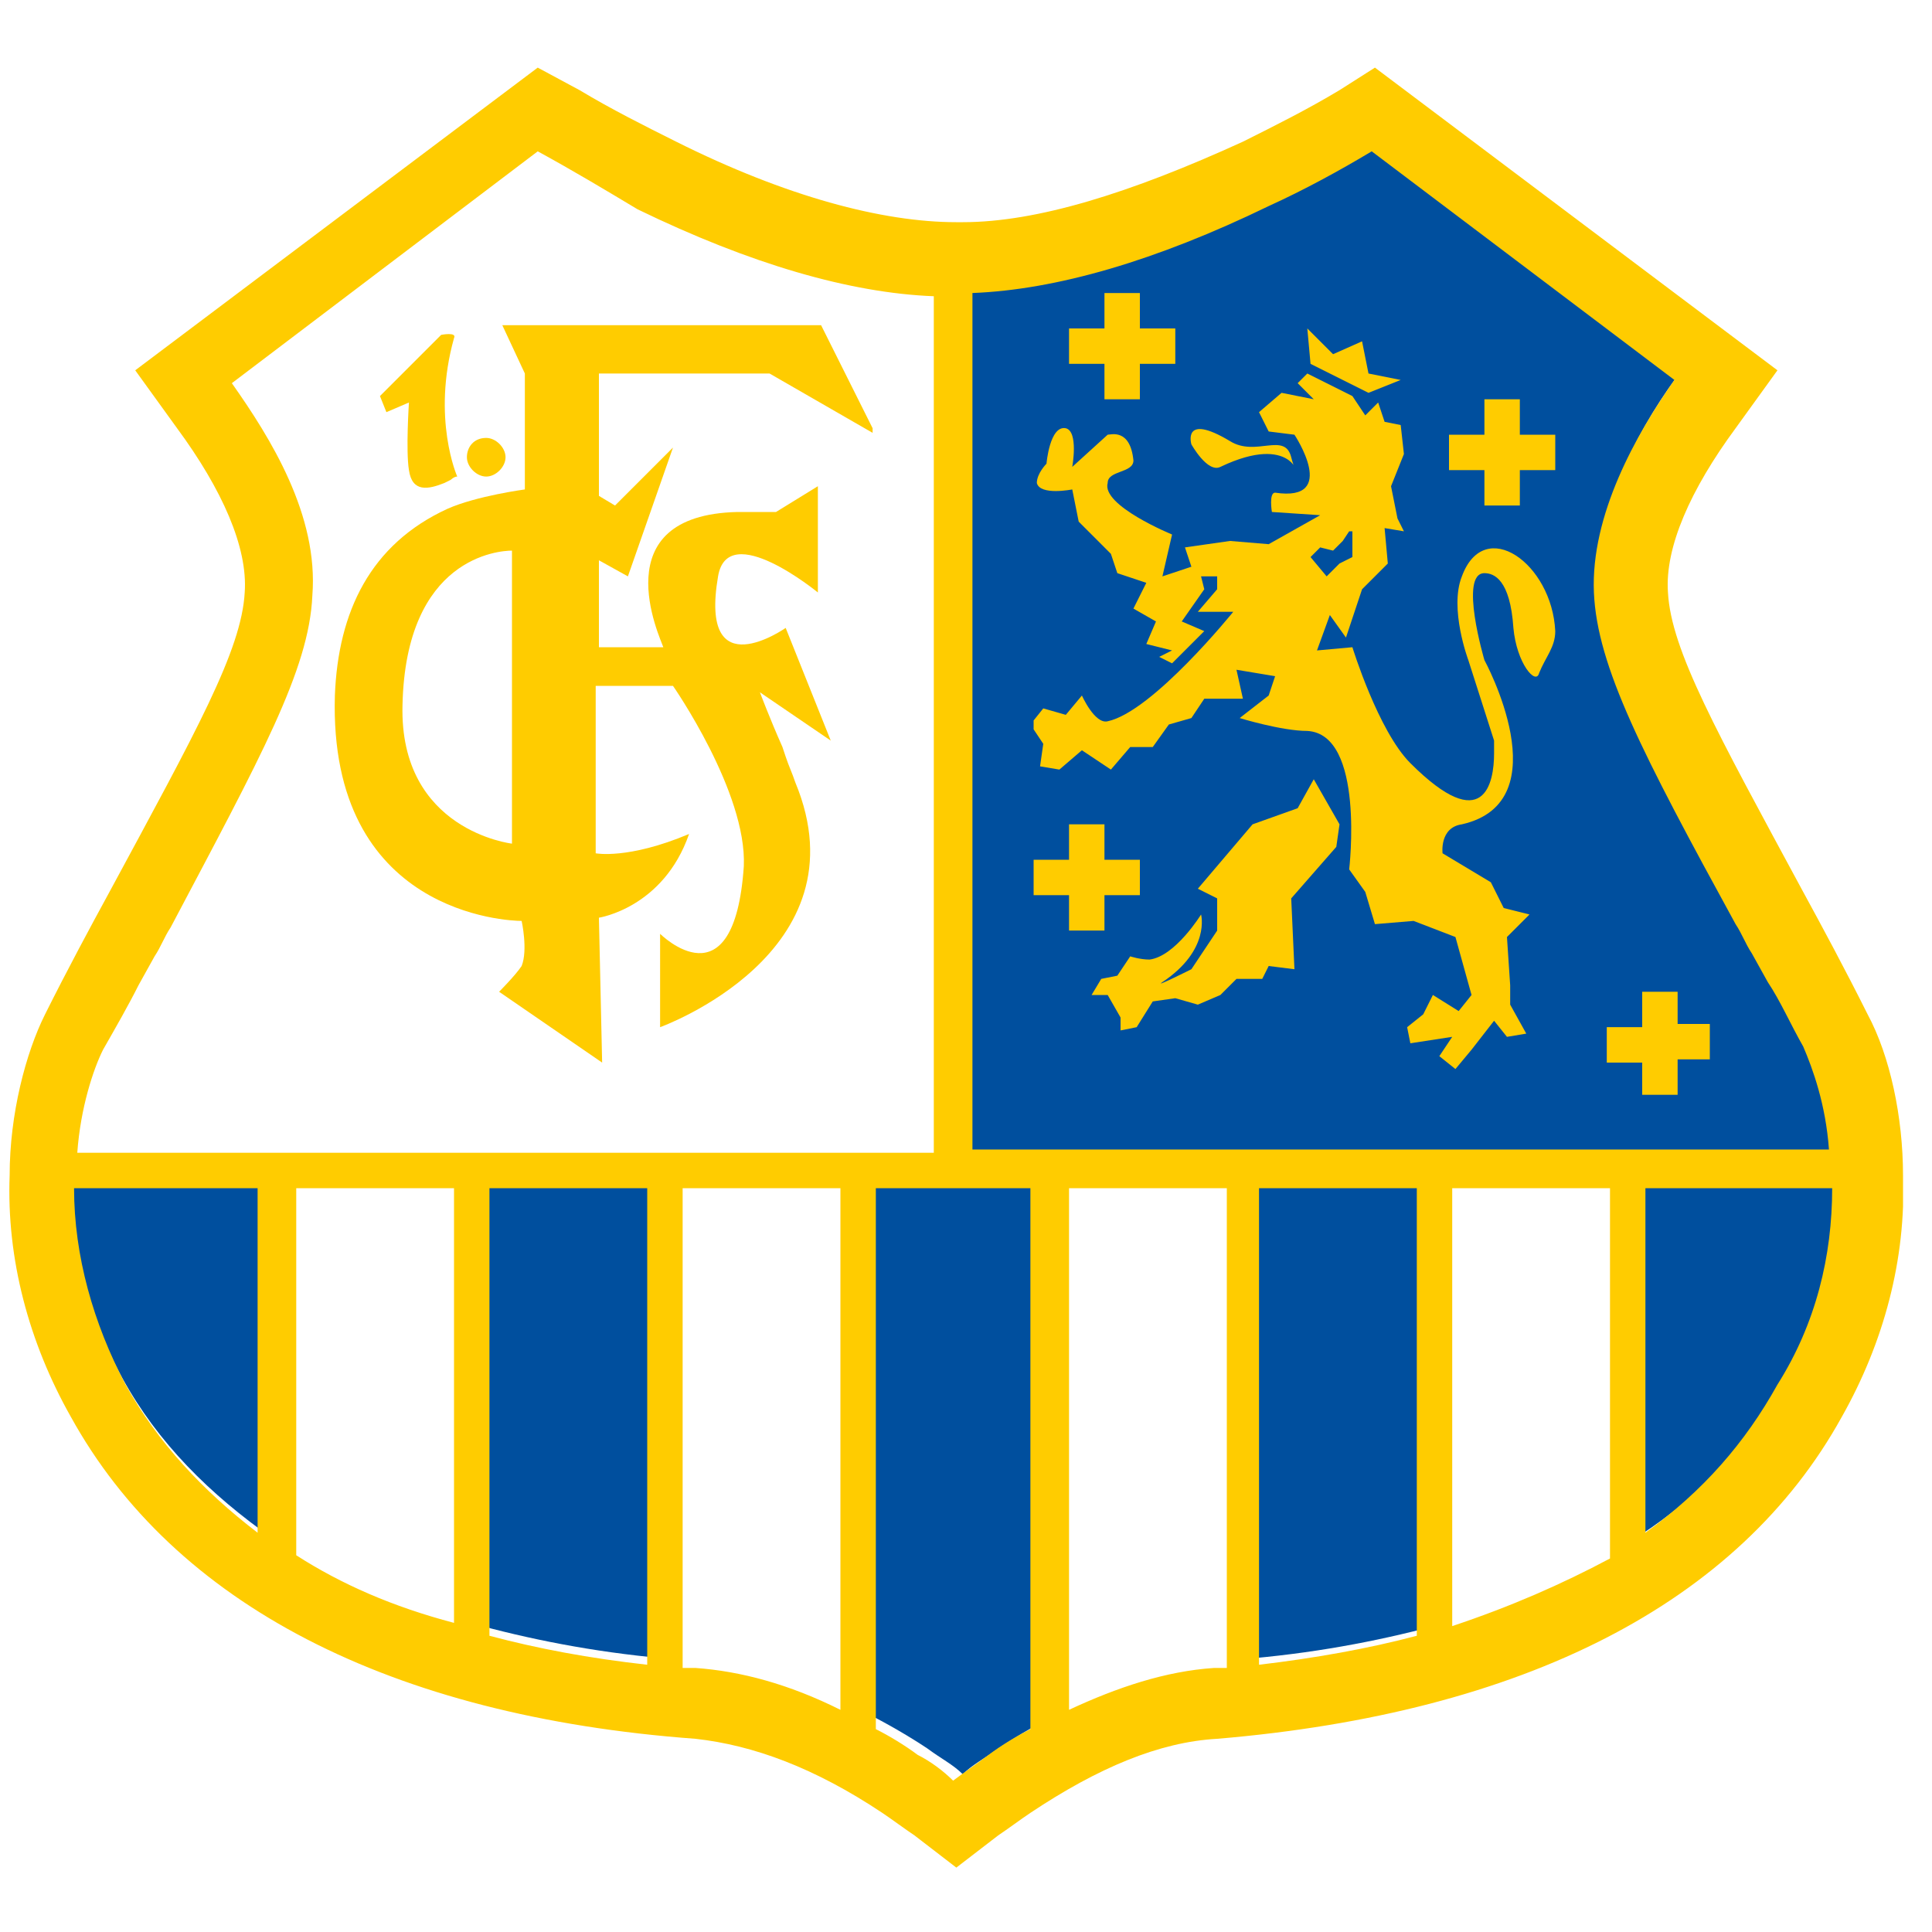
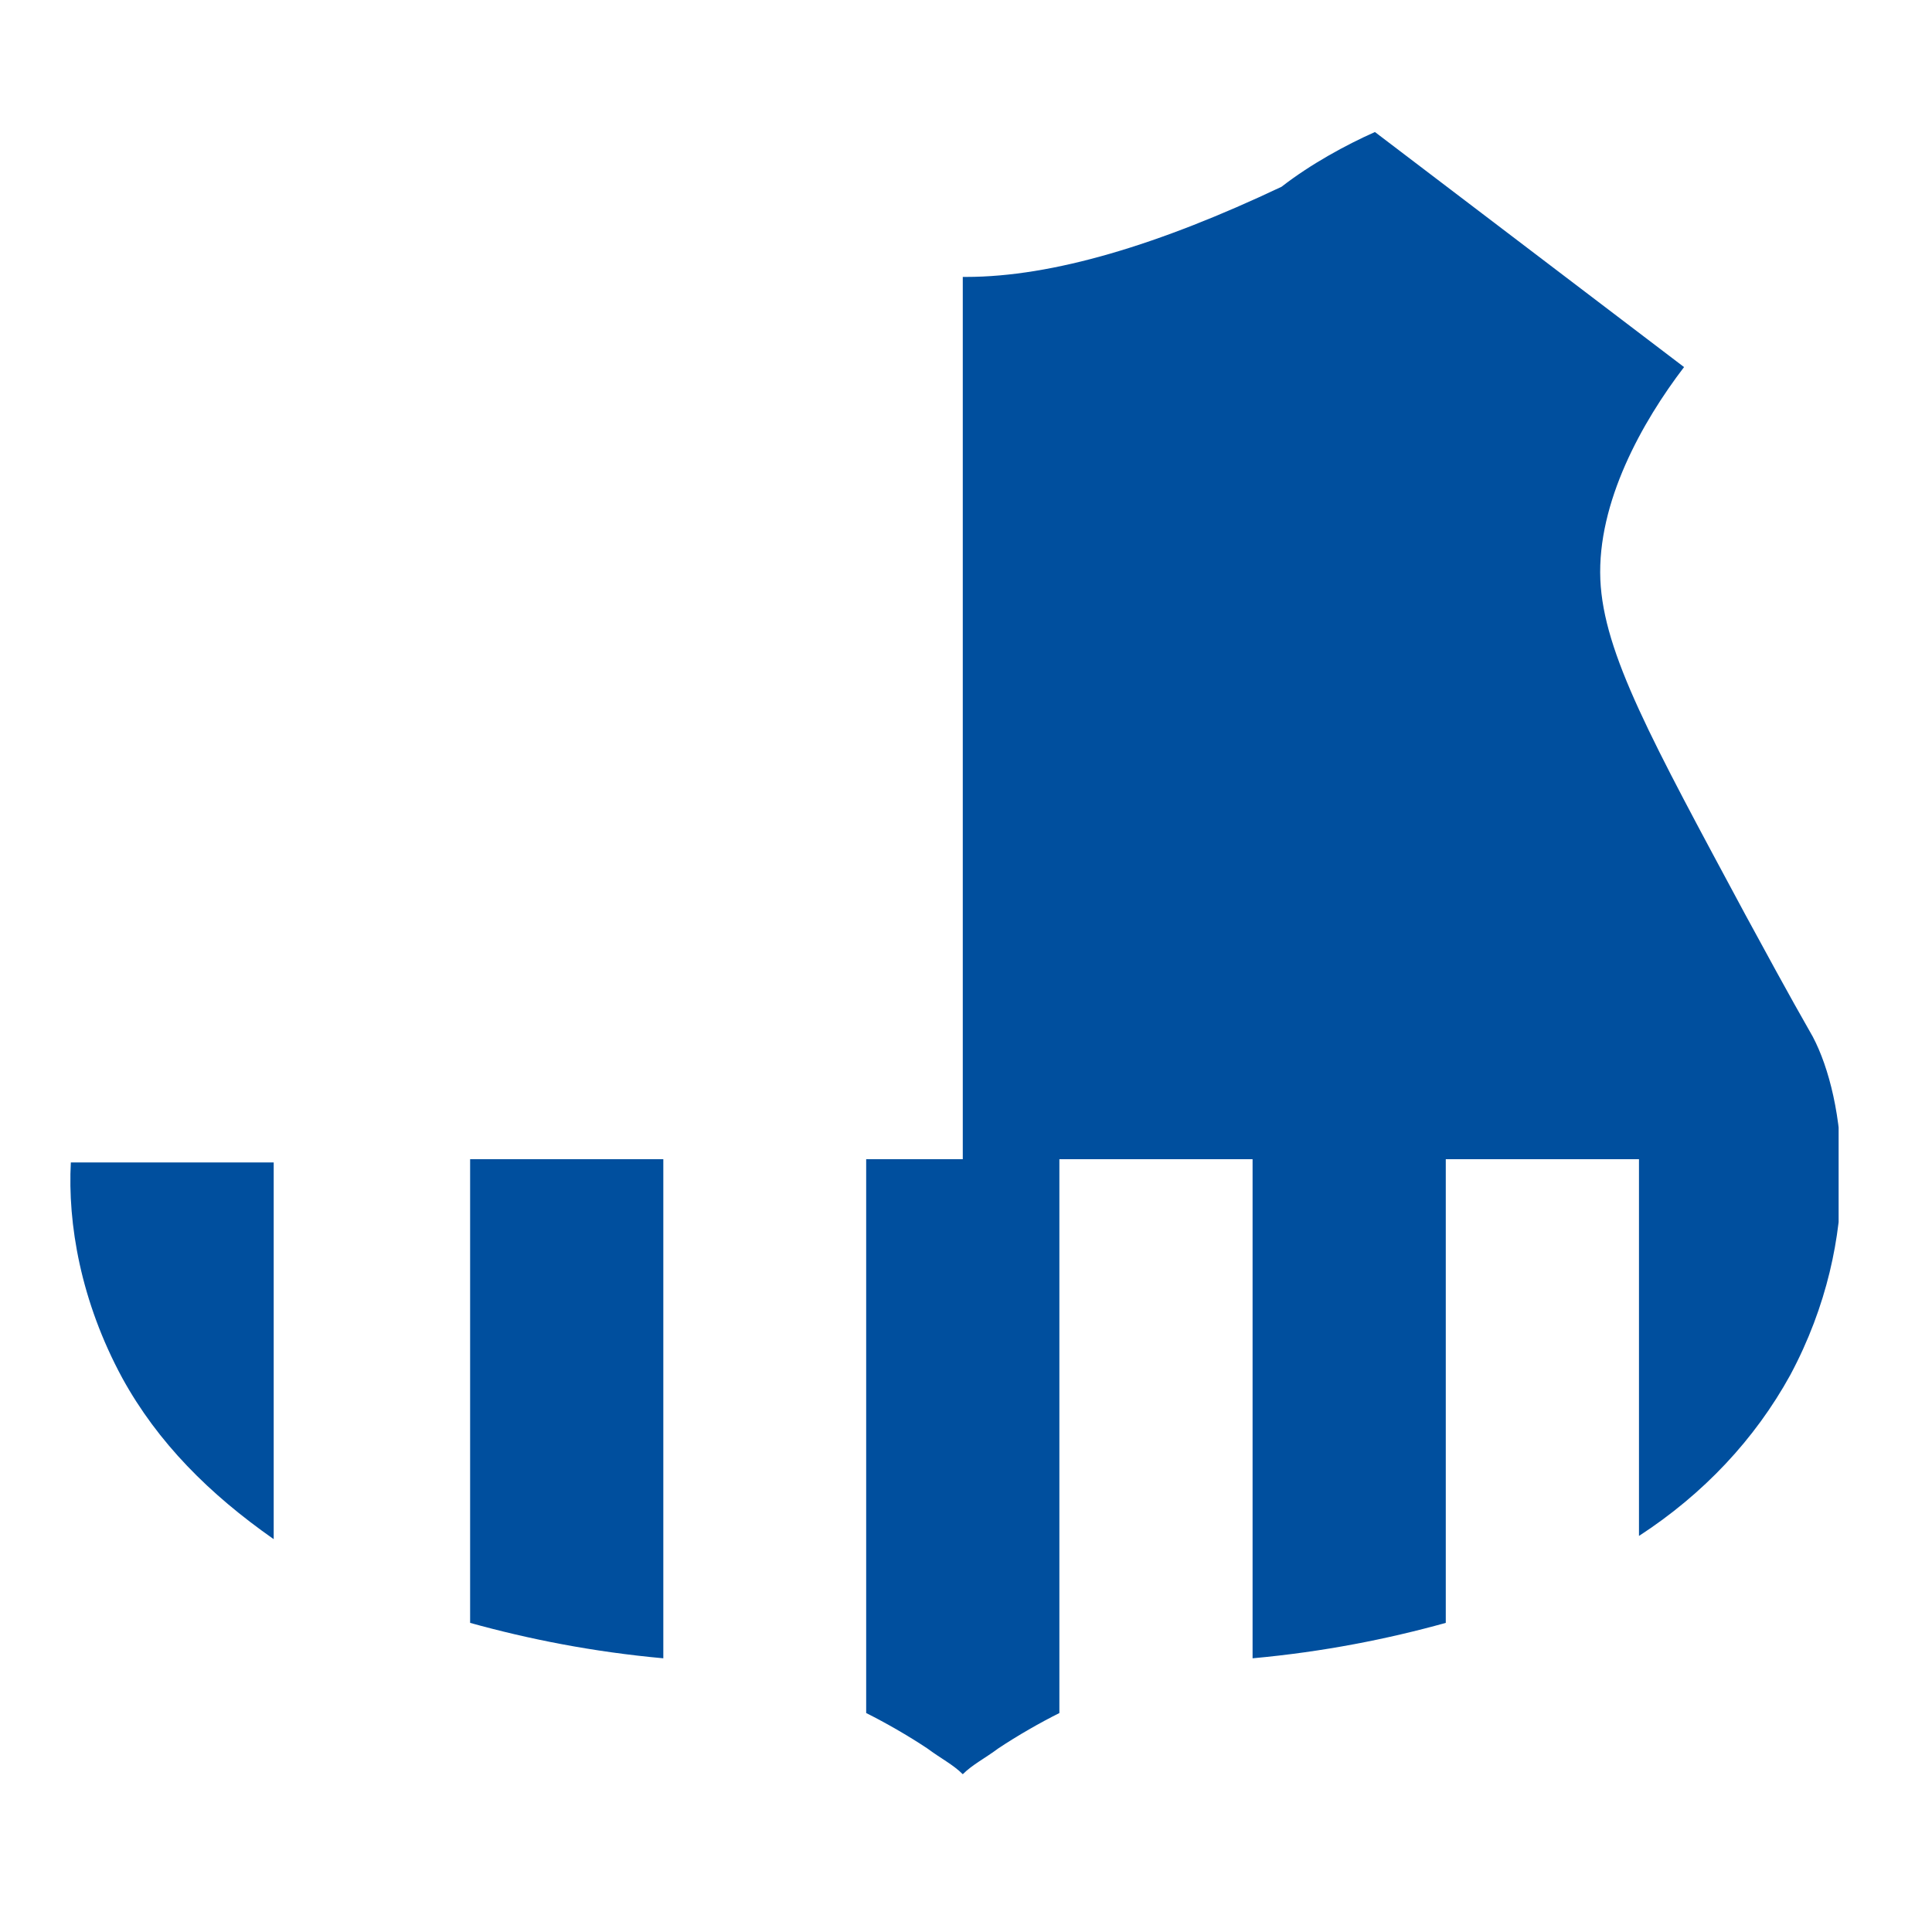
<svg xmlns="http://www.w3.org/2000/svg" xmlns:xlink="http://www.w3.org/1999/xlink" version="1.1" id="Ebene_1" x="0" y="0" width="60" height="60" viewBox="0 0 60 60" style="enable-background:new 0 0 60 60" xml:space="preserve">
  <style>.st3{fill:#fc0}</style>
  <g transform="translate(143 51)">
    <defs>
      <path id="SVGID_1_" d="m-100.3-46.9 9.6 7.3c-1.3 1.7-2.7 4.2-2.6 6.6.1 2.3 1.6 5 4.5 10.4.6 1.1 1.3 2.4 2.1 3.8 1 1.9 1.6 6.2-.7 10.5-1.1 2-2.7 3.7-4.7 5V-15h-6V-.6c-1.8.5-3.8.9-6 1.1V-15h-6V2.2c-.6.3-1.3.7-1.9 1.1-.4.3-.8.5-1.1.8-.3-.3-.7-.5-1.1-.8-.6-.4-1.3-.8-1.9-1.1V-15h3v-27.4h.1c2.7 0 6-1 9.8-2.8.9-.7 2-1.3 2.9-1.7zM-122.4-15V.5c-2.2-.2-4.2-.6-6-1.1V-15h6zm-12.1 0v11.8c-2-1.4-3.6-3-4.7-5-1.3-2.4-1.7-4.8-1.6-6.7h6.3z" />
    </defs>
    <clipPath id="SVGID_00000027598876584012538170000016033266872778942370_">
      <use xlink:href="#SVGID_1_" style="overflow:visible" />
    </clipPath>
    <g style="clip-path:url(#SVGID_00000027598876584012538170000016033266872778942370_)">
      <path style="fill:#004f9e" d="M-140.9-46.9h55v51h-55z" />
    </g>
  </g>
  <g transform="translate(141 49)">
    <defs>
      <path id="SVGID_00000177484993089179879210000012096996015231469980_" d="m-98.3-46.9 12.5 9.4-1.3 1.8c-1.4 1.9-2.2 3.7-2.1 5.1.1 1.8 1.5 4.3 4.2 9.3.6 1.1 1.3 2.4 2 3.8.7 1.3 1.1 3.2 1.1 5 .1 2.6-.6 5.2-1.9 7.5-3.2 5.8-9.9 9.2-19.4 10-1.8.1-3.7.9-5.8 2.3-.3.2-.7.5-1 .7l-1.3 1-1.3-1c-.3-.2-.7-.5-1-.7-2.1-1.4-4-2.1-5.8-2.3-9.5-.7-16.2-4.2-19.4-10-1.3-2.3-2-4.9-1.9-7.5 0-1.9.5-3.8 1.1-5 .7-1.4 1.4-2.7 2-3.8 2.7-5 4.1-7.5 4.2-9.3.1-1.4-.7-3.2-2.1-5.1l-1.3-1.8 12.5-9.4 1.3.7c1 .6 2 1.1 3 1.6 3.4 1.7 6.4 2.5 8.7 2.5h.2c2.3 0 5.2-.9 8.7-2.5 1-.5 2-1 3-1.6l1.1-.7zm-10.6 34.8h-4.9V4.7c.4.2.9.5 1.3.8.4.2.8.5 1.1.8.4-.3.7-.5 1.1-.8.4-.3.9-.6 1.3-.8v-16.8zm6 0h-4.9V4.1c1.5-.7 3-1.2 4.5-1.3h.4v-14.9zm-12 0h-4.9V2.8h.4c1.4.1 2.9.5 4.5 1.3v-16.2zm17.9 0h-4.9V2.7c1.7-.2 3.4-.5 4.9-.9v-13.9zm-23.9 0h-4.9V1.8c1.5.4 3.1.7 4.9.9v-14.8zm29.9 0h-4.9V1.5C-94.1.9-92.5.2-91-.6v-11.5zm-35.9 0h-4.9V-.7c1.4.9 3 1.6 4.9 2.1v-13.5zm42.8 0h-5.8v10.7c1.8-1.3 3.1-2.8 4.1-4.6 1.2-1.9 1.7-4 1.7-6.1zm-48.8 0h-5.8c0 2.1.6 4.2 1.6 6.1 1 1.8 2.4 3.3 4.1 4.6v-10.7zm8.6-32.2-9.5 7.2c1.2 1.7 2.7 4.1 2.5 6.6-.1 2.3-1.6 5-4.4 10.3-.2.3-.3.6-.5.9l-.5.9c-.3.6-.7 1.3-1.1 2-.3.6-.7 1.8-.8 3.2h26.6v-26.6c-2.6-.1-5.7-1-9.2-2.7-1-.6-2-1.2-3.1-1.8zm25.9 0c-1 .6-2.1 1.2-3.2 1.7-3.5 1.7-6.6 2.6-9.2 2.7v26.6h26.6c-.1-1.4-.5-2.5-.8-3.2-.4-.7-.7-1.4-1.1-2l-.5-.9c-.2-.3-.3-.6-.5-.9-2.9-5.3-4.3-8-4.4-10.3-.1-2.4 1.3-4.9 2.5-6.6l-9.4-7.1z" />
    </defs>
    <clipPath id="SVGID_00000037669016757782993900000004464596736499782335_">
      <use xlink:href="#SVGID_00000177484993089179879210000012096996015231469980_" style="overflow:visible" />
    </clipPath>
-     <path class="st3" d="M-140.9-46.9h59v56h-59z" style="clip-path:url(#SVGID_00000037669016757782993900000004464596736499782335_)" />
  </g>
  <g transform="translate(151 57)">
    <defs>
-       <path id="SVGID_00000032635045603627204810000010999319637028071087_" d="m-125.5-46.9 1.7 3.4-3.3-1.9h-5.3v3.8l.5.3 1.8-1.8-1.4 4-.9-.5v2.7h2c-.1-.3-1.9-4.1 2.3-4.2h1.2l1.3-.8v3.3s-2.8-2.3-3.1-.5c-.6 3.5 2.1 1.6 2.1 1.6l1.4 3.5-2.2-1.5s.3.8.7 1.7l.1.3c.1.3.2.5.3.8 2.2 5.3-4.2 7.6-4.2 7.6V-28s2.3 2.3 2.6-2.1c.1-2.3-2.2-5.6-2.2-5.6h-2.4v5.2s1 .2 2.9-.6c-.8 2.3-2.8 2.6-2.8 2.6l.1 4.5-3.2-2.2s.5-.5.7-.8c.2-.5 0-1.4 0-1.4-.4 0-6-.2-5.8-7 .1-2.6 1.1-4.7 3.5-5.8.9-.4 2.4-.6 2.4-.6v-3.6l-.7-1.5h9.9zm-9.6 7c-.4 0-3.3.2-3.4 4.8-.1 3.9 3.4 4.3 3.4 4.3v-9.1zm-2.2-6.7s.5-.1.4.1c-.7 2.5.1 4.3.1 4.3-.1 0-.2.1-.2.1l-.2.1c-.5.2-1 .3-1.1-.4-.1-.6 0-2.1 0-2.1l-.7.3-.2-.5 1.9-1.9zm1.4 3.2c.3 0 .6.3.6.6s-.3.6-.6.6-.6-.3-.6-.6.2-.6.6-.6z" />
-     </defs>
+       </defs>
    <clipPath id="SVGID_00000085967537617556938620000004015266930982228901_">
      <use xlink:href="#SVGID_00000032635045603627204810000010999319637028071087_" style="overflow:visible" />
    </clipPath>
-     <path class="st3" d="M-140.9-46.9h17v23h-17z" style="clip-path:url(#SVGID_00000085967537617556938620000004015266930982228901_)" />
  </g>
  <g transform="translate(173 56)">
    <defs>
-       <path id="SVGID_00000023972605921492837130000002048985319508085683_" d="M-120.9-25.3v1.1h1.1v1.1h-1.1v1.1h-1.1v-1h-1.1v-1.1h1.1v-1.1h1.1zm-11.5-19.1 1.4.7.4.6.4-.4.2.6.5.1.1.9-.4 1 .2 1 .2.4-.6-.1.1 1.1-.8.8-.5 1.5-.5-.7-.4 1.1 1.1-.1s.8 2.6 1.8 3.6c2.3 2.3 2.6.6 2.6-.3v-.4l-.8-2.5s-.6-1.6-.2-2.6c.7-1.9 2.8-.4 2.9 1.7 0 .5-.3.8-.5 1.3-.1.4-.7-.3-.8-1.4-.1-1.5-.6-1.7-.9-1.7-.8 0 0 2.7 0 2.7s2.4 4.4-.7 5.1c-.7.1-.6.9-.6.9l1.5.9.4.8.8.2-.7.7.1 1.5v.6l.5.9-.6.1-.4-.5-.7.9-.5.6-.5-.4.4-.6-1.3.2-.1-.5.5-.4.3-.6.8.5.4-.5-.5-1.8-1.3-.5-1.2.1-.3-1-.5-.7s.5-4.2-1.3-4.3c-.8 0-2.1-.4-2.1-.4l.9-.7.2-.6-1.2-.2.2.9h-1.2l-.4.6-.7.2-.5.7h-.7l-.6.7-.9-.6-.7.6-.6-.1.1-.7-.4-.6.4-.5.7.2.5-.6s.4.9.8.8c1.4-.3 3.9-3.4 3.9-3.4h-1.1l.6-.7v-.4h-.5l.1.4-.7 1 .7.3-1 1-.4-.2.4-.2-.8-.2.3-.7-.7-.4.4-.8-.9-.3-.2-.6-1-1-.2-1s-1 .2-1.1-.2c0-.3.3-.6.3-.6s.1-1.2.6-1.1c.4.1.2 1.2.2 1.2l1.1-1c.1 0 .7-.2.8.8 0 .4-.8.3-.8.7-.2.7 2 1.6 2 1.6l-.3 1.3.9-.3-.2-.6 1.4-.2 1.2.1 1.6-.9-1.5-.1s-.1-.6.1-.6c2 .3.6-1.8.6-1.8l-.8-.1-.3-.6.7-.6 1 .2-.5-.5.3-.3zm.2 12.6.4.7.4.7-.1.7-1.4 1.6.1 2.2-.8-.1-.2.4h-.8l-.5.5-.7.3-.7-.2-.7.1-.5.8-.5.1v-.4l-.4-.7h-.5l.3-.5.5-.1.4-.6s.3.1.6.1c.8-.1 1.6-1.4 1.6-1.4s.3 1.1-1.2 2.1c-.3.2.9-.4.9-.4l.8-1.2v-1l-.6-.3 1.7-2 1.4-.5.5-.9zm-6.5 1.4v1.1h1.1v1.1h-1.1v1.1h-1.1v-1.1h-1.1v-1.1h1.1v-1.1h1.1zm7.6-9.1-.2.3-.3.3-.4-.1-.3.3.5.6.4-.4.4-.2v-.8zm5.3-4.1v1.1h1.1v1.1h-1.1v1.1h-1.1v-1.1h-1.1v-1.1h1.1v-1.1h1.1zm-10.2 1.4s-.3-1 1.2-.1c.8.5 1.7-.3 1.9.5.2.8.1-.8-2.2.3-.4.2-.9-.7-.9-.7zm-1.6-4.7v1.1h1.1v1.1h-1.1v1.1h-1.1v-1.1h-1.1v-1.1h1.1v-1.1h1.1zm5.2 1.1.8.8.9-.4.2 1 1 .2-1 .4-1.8-.9-.1-1.1z" />
-     </defs>
+       </defs>
    <clipPath id="SVGID_00000109740525932447460230000015327683249124911282_">
      <use xlink:href="#SVGID_00000023972605921492837130000002048985319508085683_" style="overflow:visible" />
    </clipPath>
-     <path class="st3" d="M-140.9-46.9h21v25h-21z" style="clip-path:url(#SVGID_00000109740525932447460230000015327683249124911282_)" />
  </g>
</svg>